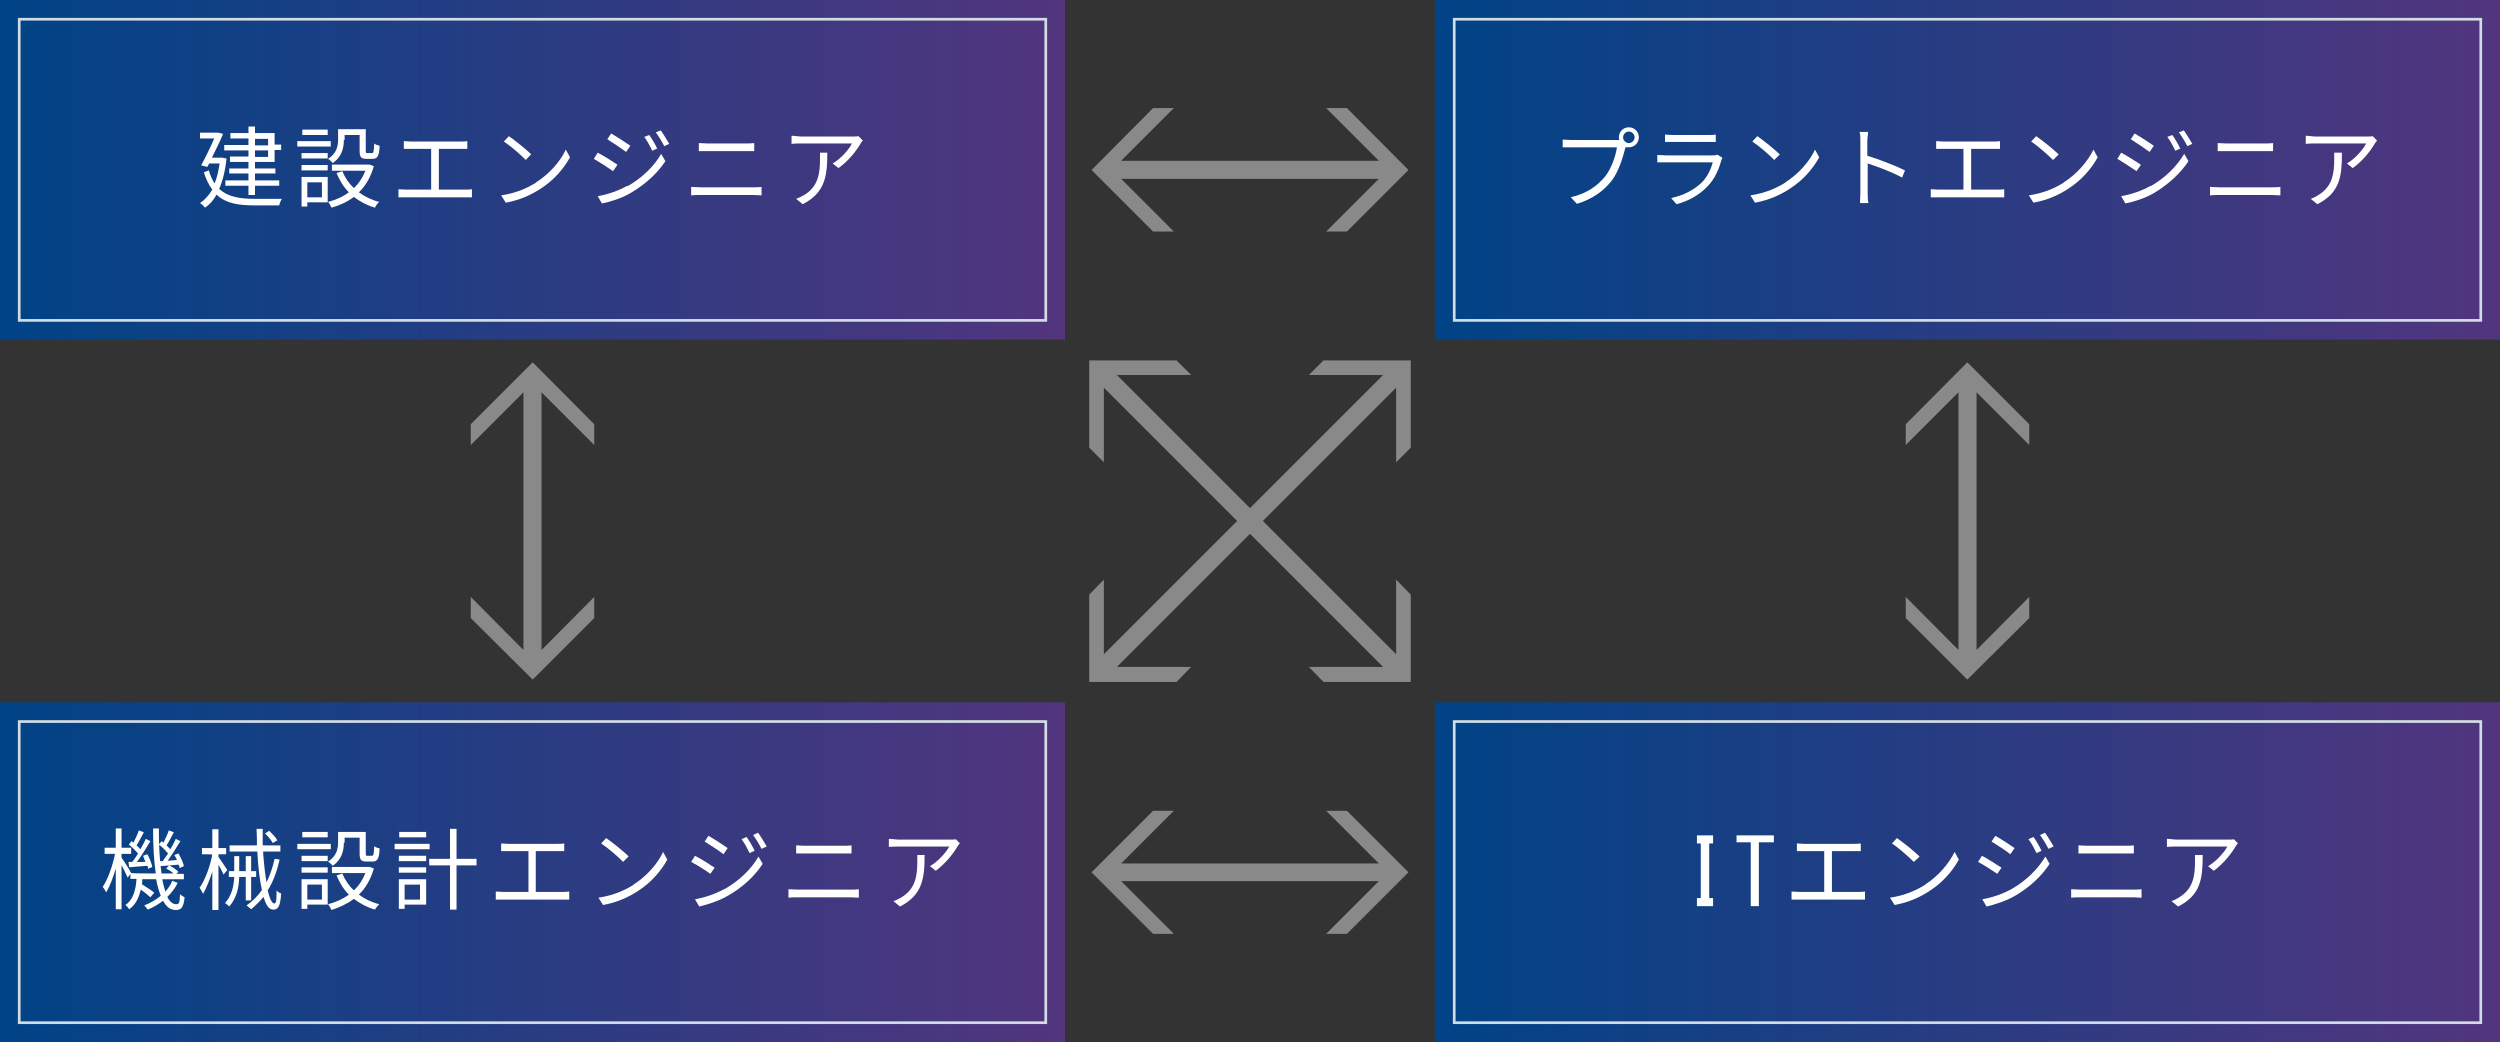
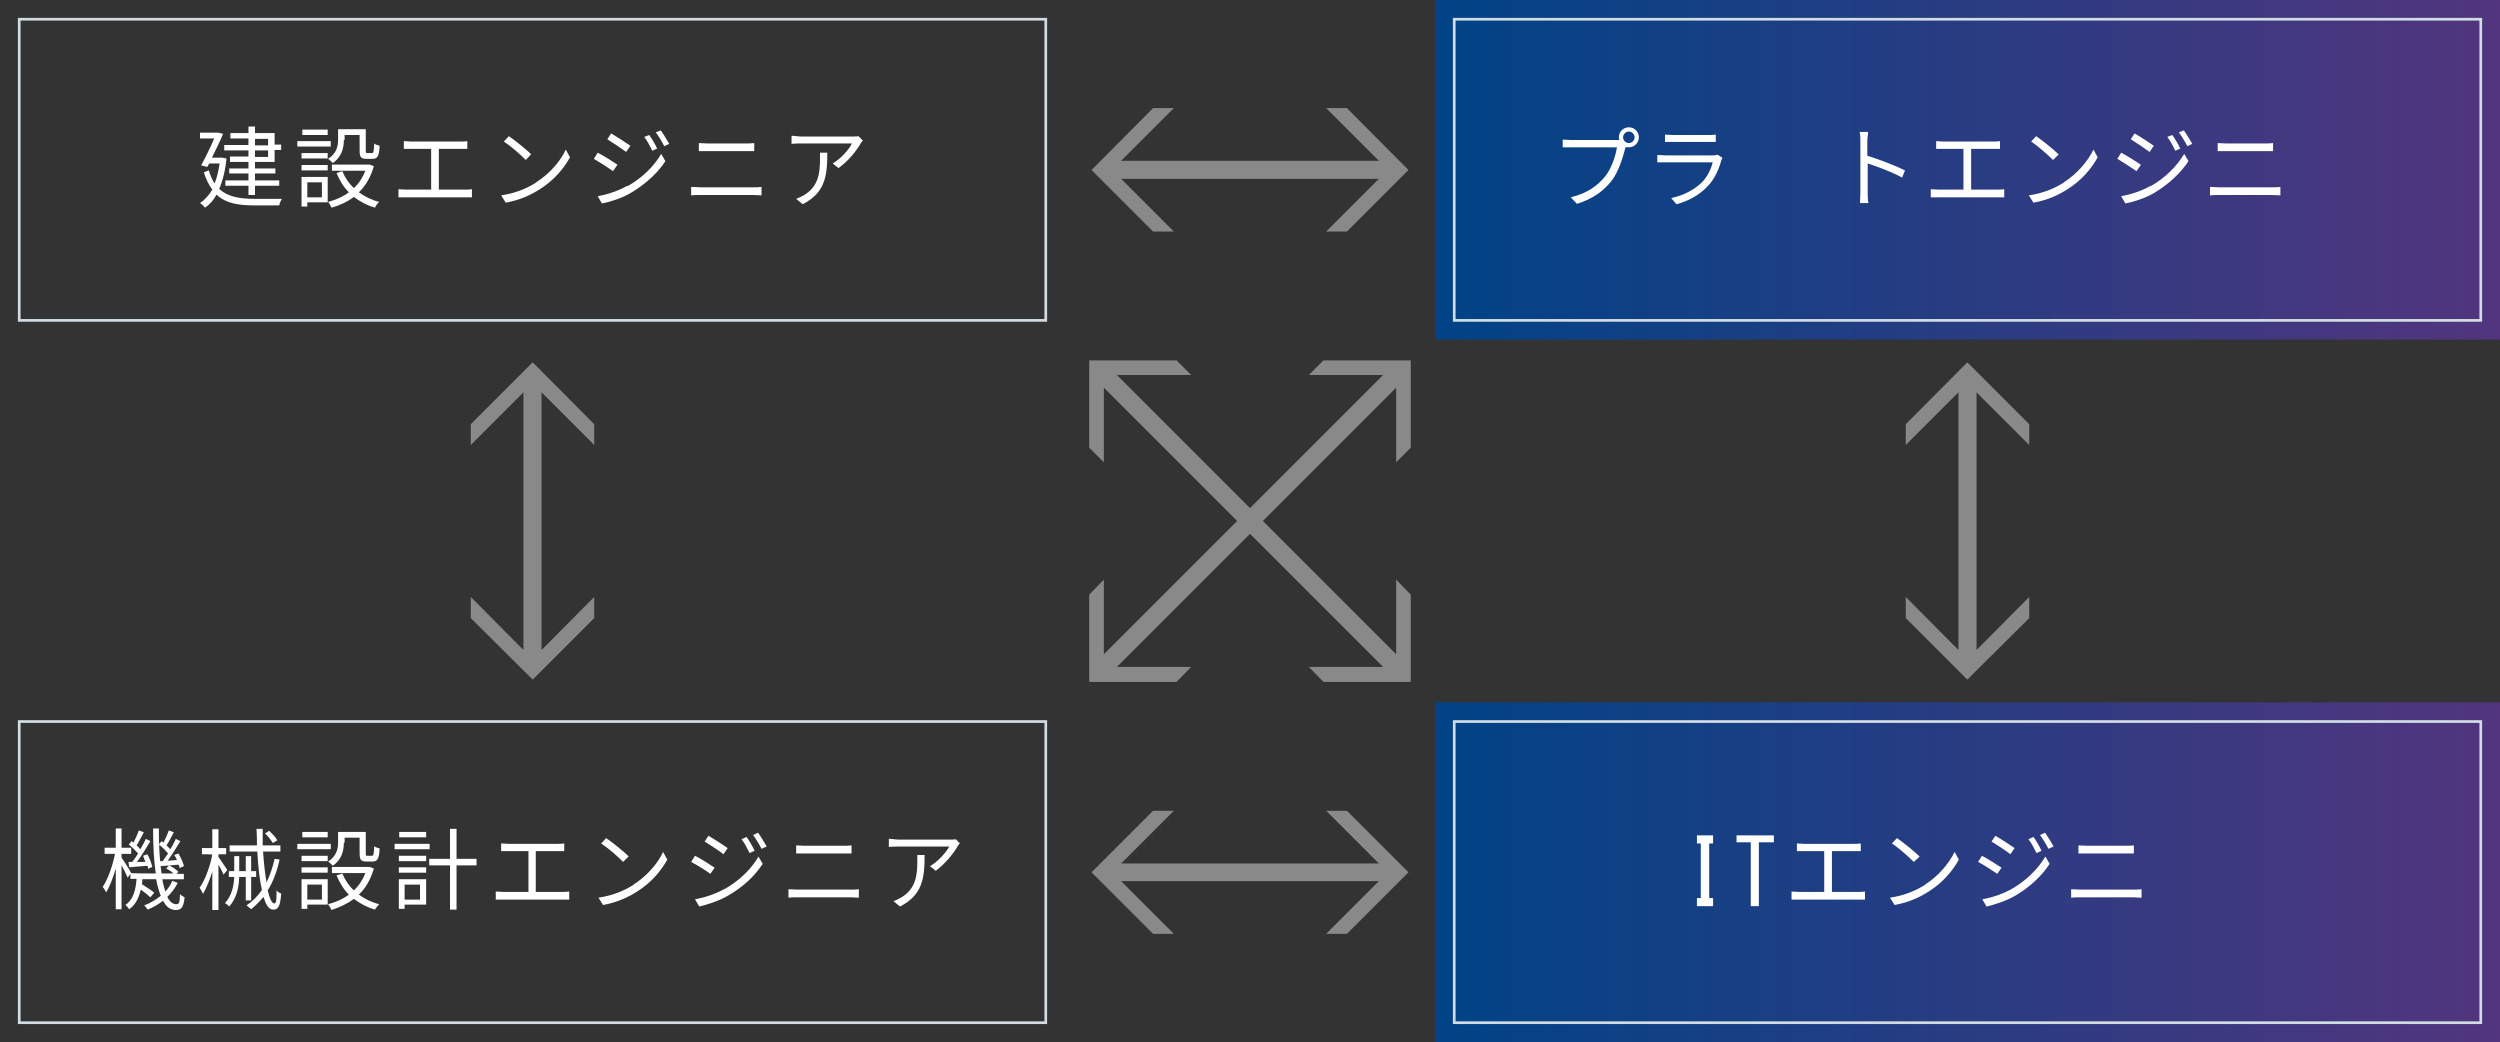
<svg xmlns="http://www.w3.org/2000/svg" id="_イヤー_2" data-name=" イヤー 2" version="1.1" viewBox="0 0 650 271">
  <rect x="0" y="0" width="650" height="271" fill="#333333" stroke="none" />
  <defs>
    <style>
      .cls-1 {
        fill: url(#_名称未設定グラデーション_2);
      }

      .cls-1, .cls-2, .cls-3, .cls-4, .cls-5, .cls-6 {
        stroke-width: 0px;
      }

      .cls-2 {
        fill: #898989;
      }

      .cls-3 {
        fill: url(#_名称未設定グラデーション_4);
      }

      .cls-4 {
        fill: url(#_名称未設定グラデーション);
      }

      .cls-5 {
        fill: url(#_名称未設定グラデーション_3);
      }

      .cls-7 {
        fill: none;
        stroke: #d1dce3;
        stroke-miterlimit: 10;
        stroke-width: .7px;
      }

      .cls-6 {
        fill: #fff;
      }
    </style>
    <linearGradient id="_名称未設定グラデーション" data-name="名称未設定グラデーション" x1="0" y1="227.8" x2="276.9" y2="227.8" gradientTransform="translate(0 272) scale(1 -1)" gradientUnits="userSpaceOnUse">
      <stop offset="0" stop-color="#004386" />
      <stop offset="1" stop-color="#52357e" />
    </linearGradient>
    <linearGradient id="_名称未設定グラデーション_2" data-name="名称未設定グラデーション 2" x1="373.1" y1="227.8" x2="650" y2="227.8" gradientTransform="translate(0 272) scale(1 -1)" gradientUnits="userSpaceOnUse">
      <stop offset="0" stop-color="#004386" />
      <stop offset="1" stop-color="#52357e" />
    </linearGradient>
    <linearGradient id="_名称未設定グラデーション_3" data-name="名称未設定グラデーション 3" x1="0" y1="45.2" x2="276.9" y2="45.2" gradientTransform="translate(0 272) scale(1 -1)" gradientUnits="userSpaceOnUse">
      <stop offset="0" stop-color="#004386" />
      <stop offset="1" stop-color="#52357e" />
    </linearGradient>
    <linearGradient id="_名称未設定グラデーション_4" data-name="名称未設定グラデーション 4" x1="373.1" y1="45.2" x2="650" y2="45.2" gradientTransform="translate(0 272) scale(1 -1)" gradientUnits="userSpaceOnUse">
      <stop offset="0" stop-color="#004386" />
      <stop offset="1" stop-color="#52357e" />
    </linearGradient>
  </defs>
  <g id="_素" data-name=" 素">
-     <rect class="cls-4" width="276.9" height="88.3" />
    <rect class="cls-1" x="373.1" width="276.9" height="88.3" />
    <rect class="cls-7" x="5" y="5" width="266.9" height="78.3" />
    <g>
      <path class="cls-6" d="M58.9,41.1c-.3,3.2-1,5.9-1.9,8,2.2,2.1,5.4,2.6,9.2,2.6s5.9,0,7.1,0c-.3.4-.6,1.2-.7,1.7h-6.4c-4.2,0-7.5-.5-9.9-2.8-.8,1.5-1.8,2.6-3,3.4-.2-.3-.9-1-1.3-1.2,1.2-.8,2.3-2,3.2-3.5-.9-1.2-1.6-2.6-2.2-4.5l1.3-.5c.4,1.4.9,2.5,1.5,3.4.6-1.5,1-3.2,1.3-5.2h-2.7l-.5.9-1.6-.4c1.2-2.2,2.5-4.9,3.4-7h-3.7v-1.5h4.8c0,0,1.2.3,1.2.3-.7,1.8-1.9,4.1-2.9,6.2h2.7s1,.2,1,.2h0ZM64.6,39.1h-6.3v-1.4h6.3v-1.7h-4.7v-1.4h4.7v-1.7h1.7v1.7h5.1v3h1.7v1.4h-1.7v3.1h-5.1v1.7h5.3v1.3h-5.3v1.8h6.3v1.4h-6.3v2.4h-1.7v-2.4h-6v-1.4h6v-1.8h-5v-1.3h5v-1.7h-4.8v-1.4h4.8v-1.7h0ZM66.3,37.8h3.4v-1.7h-3.4v1.7ZM69.7,39.1h-3.4v1.7h3.4v-1.7Z" />
      <path class="cls-6" d="M86,38.1h-8.7v-1.4h8.7v1.4ZM85.2,52.6h-5.3v1.1h-1.5v-7.7h6.8v6.7h0ZM78.4,39.8h6.8v1.4h-6.8v-1.4ZM78.4,42.9h6.8v1.4h-6.8v-1.4ZM85.2,35.1h-6.6v-1.4h6.6v1.4ZM79.9,47.4v3.9h3.8v-3.9h-3.8ZM89.4,36.4c0,2-.5,4.4-2.9,6-.2-.3-.9-.9-1.2-1.1,2.2-1.4,2.6-3.3,2.6-4.9v-2.8h7.2v5.6c0,.5,0,.6.4.6h1.2c.4,0,.5-.3.6-2.5.3.3,1,.5,1.4.6-.1,2.7-.6,3.4-1.8,3.4h-1.6c-1.4,0-1.8-.4-1.8-2.1v-4.1h-3.9v1.3h0ZM97.2,43.2c-.8,2.8-2.1,5.1-3.9,6.8,1.5,1.1,3.3,2,5.3,2.5-.4.3-.9,1-1.1,1.5-2.1-.6-3.9-1.6-5.5-2.8-1.7,1.3-3.7,2.2-5.8,2.8-.2-.4-.6-1.2-.9-1.5,1.9-.5,3.8-1.3,5.4-2.5-1.4-1.4-2.4-3.1-3.2-5l1.5-.5c.7,1.7,1.7,3.2,3,4.4,1.3-1.2,2.3-2.7,3-4.5h-8.7v-1.6h9.8c0,0,1.1.4,1.1.4h0Z" />
      <path class="cls-6" d="M120.8,49.3c.7,0,1.3,0,1.9-.1v2.1c-.6,0-1.4,0-1.9,0h-15.2c-.6,0-1.3,0-2,0v-2.1c.7,0,1.4.1,2,.1h6.5v-10.6h-5.2c-.4,0-1.4,0-1.9,0v-2c.6,0,1.5.1,1.9.1h12.7c.7,0,1.4,0,1.9-.1v2c-.6,0-1.3,0-1.9,0h-5.5v10.6h6.8,0Z" />
      <path class="cls-6" d="M139.4,47.4c3.5-2.2,6.4-5.6,7.7-8.5l1.1,2c-1.6,2.9-4.2,6-7.7,8.2-2.3,1.5-5.2,2.9-9,3.6l-1.2-1.9c4-.6,7-2,9.2-3.4h0ZM138.1,40.1l-1.4,1.5c-1.1-1.2-4-3.7-5.7-4.8l1.3-1.4c1.6,1.1,4.6,3.5,5.9,4.8h0Z" />
      <path class="cls-6" d="M160.5,42.9l-1.1,1.6c-1.1-.8-3.6-2.4-5-3.2l1-1.6c1.4.7,4.1,2.4,5.1,3.1h0ZM163.2,48.4c3.8-2.2,6.9-5.2,8.7-8.4l1.1,1.9c-2,3.1-5.2,6-8.9,8.2-2.3,1.4-5.5,2.4-7.6,2.8l-1.1-1.9c2.5-.4,5.4-1.4,7.7-2.7ZM163.9,37.9l-1.1,1.6c-1.1-.8-3.6-2.5-4.9-3.3l1-1.5c1.4.8,4,2.5,5,3.2ZM170.9,38.6l-1.3.6c-.6-1.2-1.3-2.6-2.1-3.6l1.3-.5c.6.8,1.6,2.5,2.1,3.6ZM174,37.4l-1.3.6c-.6-1.2-1.4-2.5-2.2-3.6l1.3-.5c.6.8,1.6,2.5,2.2,3.5h0Z" />
      <path class="cls-6" d="M179.7,48.6c.8,0,1.6.1,2.4.1h13.8c.7,0,1.4,0,2.1-.1v2.2c-.7,0-1.5-.1-2.1-.1h-13.8c-.8,0-1.6,0-2.4.1v-2.2ZM181.7,37.2c.7,0,1.5.1,2.2.1h9.9c.8,0,1.6,0,2.3-.1v2.1c-.6,0-1.5,0-2.3,0h-9.8c-.8,0-1.6,0-2.3,0v-2.1h0Z" />
      <path class="cls-6" d="M224.3,36.6c-.2.2-.5.6-.6.8-.9,1.6-3.1,4.5-5.7,6.3l-1.5-1.2c2.1-1.2,4.3-3.7,5-5.2h-13.1c-.9,0-1.7,0-2.6.1v-2.1c.8,0,1.8.2,2.6.2h13.2c.4,0,1.3,0,1.6-.1l1.1,1.1ZM215.1,39.7c0,6.2-.6,10.4-6.4,13.4l-1.7-1.4c.6-.2,1.4-.6,2.1-1,3.6-2.2,4.1-5.5,4.1-9.3s0-1.1,0-1.7h2.1,0Z" />
    </g>
    <rect class="cls-7" x="378.1" y="5" width="266.9" height="78.3" />
    <g>
      <path class="cls-6" d="M420.2,36.4c.2,0,.5,0,.8,0,0-.2-.1-.5-.1-.7,0-1.4,1.1-2.6,2.6-2.6s2.6,1.2,2.6,2.6-1.1,2.6-2.6,2.6-.6,0-.9-.1v.2c-.6,2.4-1.7,6.1-3.5,8.5-2.1,2.7-4.9,4.8-9.1,6.1l-1.6-1.7c4.5-1.1,7-3.1,9-5.5,1.6-2.1,2.7-5.3,3-7.5h-11.8c-.9,0-1.7,0-2.3,0v-2c.6,0,1.5.1,2.3.1h11.5,0ZM425,35.7c0-.8-.7-1.5-1.5-1.5s-1.5.7-1.5,1.5.7,1.5,1.5,1.5,1.5-.7,1.5-1.5Z" />
      <path class="cls-6" d="M447.8,41.1c-.1.2-.2.5-.3.7-.6,2.3-1.7,4.7-3.4,6.5-2.4,2.6-5.3,4-8.2,4.8l-1.4-1.6c3.3-.7,6.1-2.2,8.1-4.2,1.4-1.5,2.3-3.4,2.7-5.1h-12.2c-.5,0-1.4,0-2.2,0v-1.9c.8,0,1.6.1,2.2.1h12.1c.5,0,1,0,1.3-.2l1.3.8h0ZM432.9,35c.6,0,1.3.1,2.1.1h9c.7,0,1.5,0,2.1-.1v1.9c-.5,0-1.3,0-2.1,0h-9c-.7,0-1.5,0-2.1,0v-1.9Z" />
-       <path class="cls-6" d="M464.2,47.4c3.5-2.2,6.4-5.6,7.7-8.5l1.1,2c-1.6,2.9-4.2,6-7.7,8.2-2.3,1.5-5.2,2.9-9,3.6l-1.2-1.9c4-.6,7-2,9.2-3.4h0ZM462.8,40.1l-1.5,1.5c-1.1-1.2-4-3.7-5.7-4.8l1.3-1.4c1.6,1.1,4.6,3.5,5.9,4.8h0Z" />
      <path class="cls-6" d="M494.6,46.2c-2.5-1.4-6.5-2.9-9-3.7v7.6c0,.7,0,2,.2,2.7h-2.2c0-.7.1-1.9.1-2.7v-13.4c0-.6,0-1.7-.2-2.4h2.2c0,.7-.2,1.7-.2,2.4v3.8c3,.9,7.4,2.6,9.8,3.8l-.8,2h0Z" />
      <path class="cls-6" d="M519.2,49.3c.7,0,1.3,0,1.9-.1v2.1c-.6,0-1.5,0-1.9,0h-15.2c-.6,0-1.3,0-2,0v-2.1c.7,0,1.4.1,2,.1h6.5v-10.6h-5.2c-.4,0-1.4,0-1.9,0v-2c.6,0,1.5.1,1.9.1h12.7c.7,0,1.4,0,2-.1v2c-.6,0-1.3,0-2,0h-5.5v10.6h6.8Z" />
      <path class="cls-6" d="M536.6,47.4c3.5-2.2,6.3-5.6,7.7-8.5l1.1,2c-1.6,2.9-4.2,6-7.7,8.2-2.3,1.5-5.2,2.9-9,3.6l-1.2-1.9c4-.6,7-2,9.2-3.4h0ZM535.3,40.1l-1.5,1.5c-1.2-1.2-4-3.7-5.7-4.8l1.3-1.4c1.6,1.1,4.6,3.5,5.9,4.8h0Z" />
      <path class="cls-6" d="M556.6,42.9l-1.1,1.6c-1.2-.8-3.6-2.4-5-3.2l1-1.6c1.4.7,4,2.4,5.1,3.1h0ZM559.2,48.4c3.8-2.2,6.8-5.2,8.7-8.4l1.1,1.9c-2,3.1-5.2,6-8.8,8.2-2.3,1.4-5.5,2.4-7.6,2.8l-1.1-1.9c2.5-.4,5.4-1.4,7.7-2.7ZM560,37.9l-1.1,1.6c-1.1-.8-3.6-2.5-4.9-3.3l1-1.5c1.4.8,4,2.5,5,3.2ZM566.9,38.6l-1.3.6c-.6-1.2-1.3-2.6-2.1-3.6l1.3-.5c.6.8,1.6,2.5,2.1,3.6ZM570,37.4l-1.3.6c-.6-1.2-1.4-2.5-2.2-3.6l1.3-.5c.6.8,1.6,2.5,2.2,3.5h0Z" />
      <path class="cls-6" d="M574.6,48.6c.8,0,1.6.1,2.4.1h13.8c.7,0,1.4,0,2.1-.1v2.2c-.7,0-1.5-.1-2.1-.1h-13.8c-.8,0-1.6,0-2.4.1v-2.2ZM576.6,37.2c.7,0,1.5.1,2.2.1h9.9c.8,0,1.6,0,2.3-.1v2.1c-.6,0-1.5,0-2.3,0h-9.8c-.8,0-1.6,0-2.3,0v-2.1h0Z" />
-       <path class="cls-6" d="M618,36.6c-.2.2-.5.6-.6.8-.9,1.6-3.1,4.5-5.7,6.3l-1.5-1.2c2.1-1.2,4.3-3.7,5-5.2h-13.1c-.8,0-1.7,0-2.6.1v-2.1c.8,0,1.8.2,2.6.2h13.2c.4,0,1.3,0,1.6-.1l1.1,1.1ZM608.9,39.7c0,6.2-.5,10.4-6.4,13.4l-1.7-1.4c.6-.2,1.4-.6,2-1,3.6-2.2,4.1-5.5,4.1-9.3s0-1.1,0-1.7h2.1Z" />
    </g>
-     <rect class="cls-5" y="182.6" width="276.9" height="88.4" />
    <rect class="cls-3" x="373.1" y="182.6" width="276.9" height="88.4" />
    <rect class="cls-7" x="5" y="187.6" width="266.9" height="78.3" />
    <g>
      <path class="cls-6" d="M46.2,229.5c-.6,1.4-1.6,2.6-2.7,3.7.6,1.2,1.4,1.9,2.3,1.9s.9-.6,1-2.6c.3.3.8.6,1.2.8-.3,2.6-.8,3.3-2.3,3.3s-2.5-.9-3.3-2.4c-1.2.9-2.5,1.7-4,2.3-.2-.3-.6-.8-.9-1.1,1.6-.6,3.1-1.5,4.3-2.5-.5-1.2-.9-2.6-1.2-4.3h-3.6c0,.5,0,.9-.1,1.3,1.1.7,2.5,1.6,3.2,2.2l-1,1.2c-.5-.5-1.5-1.3-2.5-2-.5,2.1-1.3,3.9-3,5.1-.2-.3-.7-.9-1-1.1,2.1-1.4,2.7-4,2.9-6.8h-1.6v-1.3l-.7,1c-.3-.7-1-2.1-1.6-3.3v11.5h-1.5v-10.6c-.7,2.4-1.6,4.8-2.5,6.2-.2-.4-.6-1.1-.9-1.4,1.3-1.9,2.6-5.5,3.2-8.6h-2.7v-1.6h2.9v-5h1.5v5h2.5v1.6h-2.5v1c.6.8,2.2,3.3,2.5,4h0c0,.1,6.4.1,6.4.1-.5-3.3-.7-7.3-.7-11.7h1.5c0,4.5.2,8.5.7,11.7h3.1c-.5-.5-1.3-1-1.9-1.3l.8-.8c.9.5,1.9,1.1,2.4,1.7l-.5.5h1.9v1.4h-5.6c.2,1.2.5,2.3.8,3.2.8-.9,1.4-1.8,1.8-2.8l1.5.6h0ZM34.4,224.1c.5-.6,1-1.4,1.5-2.2-.6-.7-1.6-1.7-2.4-2.3l.7-.9c.2.1.4.3.5.4.5-1,1.1-2.3,1.4-3.2l1.3.5c-.6,1.1-1.3,2.5-1.9,3.4.4.3.7.7,1,1,.5-.9,1.1-1.9,1.4-2.7l1.2.6c-1,1.7-2.3,3.8-3.5,5.4h2.2c-.2-.6-.4-1.1-.6-1.6l1.1-.4c.6,1,1.1,2.4,1.3,3.3l-1.1.5c0-.2,0-.5-.2-.8-1.7.1-3.2.3-4.7.4l-.2-1.4h.8c0,0,0,0,0,0ZM42.3,223.9c.4-.6.9-1.3,1.4-2-.6-.7-1.5-1.7-2.4-2.3l.7-.9c.2.1.3.2.5.4.5-1,1.1-2.3,1.4-3.2l1.3.5c-.6,1.1-1.3,2.5-1.9,3.4.4.4.7.7,1,1,.5-.9,1.1-1.9,1.4-2.7l1.2.6c-1,1.6-2.2,3.6-3.3,5.1l2.4-.2c-.2-.5-.4-.9-.7-1.3l1.1-.4c.6,1.1,1.3,2.4,1.4,3.3l-1.1.5c0-.3-.1-.6-.3-.9-1.7.2-3.4.3-4.8.4l-.2-1.3h.7c0,0,0,0,0,0Z" />
      <path class="cls-6" d="M58.1,227.4c-.2-.6-.8-1.7-1.3-2.6v11.8h-1.6v-10c-.7,2.3-1.6,4.4-2.4,5.8-.2-.4-.6-1.2-.9-1.6,1.4-1.9,2.7-5.5,3.3-8.6h0c0-.1-2.7-.1-2.7-.1v-1.6h2.7v-4.9h1.6v4.9h2v1.6h-2v.7c.5.7,2,2.9,2.3,3.4,0,0-1,1.2-1,1.2ZM63.9,234.1v-6.1h-1.7c-.1,2.7-.6,5.4-2.6,7.7-.2-.3-.8-.7-1.1-.9,1.8-2,2.3-4.5,2.4-6.8h-1.4v-1.5h1.4v-3.9h1.3v3.9h1.7v-3.9h1.4v3.9h1.3v1.5h-1.3v6.1h-1.4,0ZM72.7,223.5c-.7,3.1-1.7,5.8-3.1,8,.5,2.1,1.1,3.4,1.7,3.4s.6-1.1.6-3.4c.3.4.8.7,1.2.8-.2,3.1-.7,4.2-2,4.2s-1.9-1.2-2.6-3.3c-1,1.2-2.1,2.3-3.2,3.2-.2-.2-.8-.7-1.2-1,1.6-1.1,2.9-2.4,4-4-.6-2.6-1-6.1-1.2-10h-7.2v-1.6h7.1c0-1.4,0-2.8-.1-4.3h1.6c0,1.5,0,2.9,0,4.3h4.6v1.6h-4.5c.2,3,.5,5.8.9,8,.9-1.8,1.6-3.9,2.1-6.1l1.4.2h0ZM71,219.3c-.4-.7-1.2-1.8-2.1-2.6l1.1-.7c.8.8,1.8,1.8,2.1,2.5l-1.2.7Z" />
      <path class="cls-6" d="M86,220.8h-8.7v-1.4h8.7v1.4ZM85.2,235.2h-5.3v1.1h-1.5v-7.7h6.8v6.6h0ZM78.4,222.5h6.8v1.4h-6.8v-1.4ZM78.4,225.5h6.8v1.4h-6.8v-1.4ZM85.2,217.7h-6.6v-1.4h6.6v1.4ZM79.9,230v3.9h3.8v-3.9h-3.8ZM89.4,219.1c0,2-.5,4.4-2.9,6-.2-.3-.9-.9-1.2-1.1,2.2-1.4,2.6-3.3,2.6-4.9v-2.8h7.2v5.6c0,.5,0,.6.4.6h1.2c.4,0,.5-.3.6-2.5.3.3,1,.5,1.4.6-.1,2.7-.6,3.4-1.8,3.4h-1.6c-1.4,0-1.8-.4-1.8-2.1v-4.1h-3.9v1.3h0ZM97.2,225.8c-.8,2.8-2.1,5.1-3.9,6.8,1.5,1.1,3.3,2,5.3,2.5-.4.4-.9,1-1.1,1.4-2.1-.6-3.9-1.6-5.5-2.8-1.7,1.3-3.7,2.2-5.8,2.9-.2-.4-.6-1.1-.9-1.5,1.9-.5,3.8-1.3,5.4-2.5-1.4-1.4-2.4-3.1-3.2-5l1.5-.5c.7,1.7,1.7,3.2,3,4.4,1.3-1.2,2.3-2.7,3-4.5h-8.7v-1.6h9.8c0,0,1.1.4,1.1.4h0Z" />
      <path class="cls-6" d="M111.7,220.8h-9.1v-1.4h9.1v1.4ZM110.8,235.2h-5.6v1.1h-1.5v-7.7h7.1v6.6h0ZM103.7,222.5h7.1v1.4h-7.1v-1.4ZM103.7,225.5h7.1v1.4h-7.1v-1.4ZM110.8,217.7h-7v-1.4h7v1.4ZM105.2,230v3.9h4v-3.9h-4ZM123.9,225h-5.2v11.5h-1.7v-11.5h-5.4v-1.7h5.4v-7.8h1.7v7.8h5.2v1.7Z" />
      <path class="cls-6" d="M146.1,231.9c.7,0,1.3,0,1.9-.1v2.1c-.6,0-1.4,0-1.9,0h-15.2c-.6,0-1.3,0-2,0v-2.1c.7,0,1.4.1,2,.1h6.5v-10.6h-5.2c-.4,0-1.4,0-1.9,0v-2c.6,0,1.5.1,1.9.1h12.6c.7,0,1.4,0,1.9-.1v2c-.6,0-1.3,0-1.9,0h-5.5v10.6h6.8Z" />
      <path class="cls-6" d="M164.7,230c3.5-2.2,6.4-5.6,7.7-8.5l1.1,2c-1.6,2.9-4.2,6-7.7,8.2-2.3,1.5-5.2,2.9-9,3.6l-1.2-1.9c4-.6,7-2,9.2-3.4h0ZM163.4,222.7l-1.4,1.4c-1.1-1.2-4-3.7-5.7-4.8l1.3-1.4c1.6,1.1,4.6,3.5,5.9,4.8h0Z" />
      <path class="cls-6" d="M185.8,225.6l-1.1,1.6c-1.1-.8-3.6-2.4-5-3.1l1-1.6c1.4.7,4.1,2.4,5.1,3.1h0ZM188.5,231.1c3.8-2.2,6.9-5.2,8.7-8.4l1.1,1.9c-2,3.1-5.2,6.1-8.9,8.2-2.3,1.4-5.5,2.4-7.6,2.9l-1.1-1.9c2.5-.4,5.4-1.4,7.7-2.7h0ZM189.2,220.5l-1.1,1.6c-1.1-.9-3.6-2.5-4.9-3.3l1-1.5c1.4.8,4,2.5,5,3.2h0ZM196.2,221.2l-1.3.6c-.6-1.2-1.3-2.6-2.1-3.6l1.3-.6c.6.8,1.6,2.5,2.1,3.6ZM199.3,220.1l-1.3.6c-.6-1.2-1.4-2.5-2.2-3.6l1.3-.6c.6.8,1.6,2.5,2.2,3.5h0Z" />
      <path class="cls-6" d="M205,231.2c.8,0,1.6.1,2.4.1h13.8c.7,0,1.4,0,2.1-.1v2.2c-.7,0-1.5-.1-2.1-.1h-13.8c-.8,0-1.6,0-2.4.1v-2.2ZM207,219.8c.7,0,1.5.1,2.2.1h9.9c.8,0,1.6,0,2.3-.1v2.1c-.6,0-1.5,0-2.3,0h-9.8c-.8,0-1.6,0-2.3,0v-2.1h0Z" />
      <path class="cls-6" d="M249.6,219.2c-.2.2-.5.6-.6.8-.9,1.6-3.1,4.5-5.7,6.4l-1.5-1.2c2.1-1.2,4.3-3.7,5-5.1h-13.1c-.9,0-1.7,0-2.6.1v-2.1c.8,0,1.8.2,2.6.2h13.2c.4,0,1.3,0,1.6-.1l1.1,1.1ZM240.4,222.3c0,6.2-.6,10.4-6.4,13.4l-1.7-1.4c.6-.2,1.4-.6,2.1-1,3.6-2.2,4.1-5.5,4.1-9.3s0-1.1,0-1.7h2.1,0Z" />
    </g>
    <rect class="cls-7" x="378.1" y="187.6" width="266.9" height="78.3" />
    <g>
      <path class="cls-6" d="M483,231.9c.7,0,1.3,0,1.9-.1v2.1c-.6,0-1.5,0-1.9,0h-15.2c-.6,0-1.3,0-2,0v-2.1c.7,0,1.4.1,2,.1h6.5v-10.6h-5.2c-.4,0-1.4,0-1.9,0v-2c.6,0,1.5.1,1.9.1h12.7c.7,0,1.4,0,2-.1v2c-.6,0-1.3,0-2,0h-5.5v10.6h6.8Z" />
      <path class="cls-6" d="M500.5,230c3.5-2.2,6.3-5.6,7.7-8.5l1.1,2c-1.6,2.9-4.2,6-7.7,8.2-2.3,1.5-5.2,2.9-9,3.6l-1.2-1.9c4-.6,7-2,9.2-3.4h0ZM499.1,222.7l-1.5,1.4c-1.2-1.2-4-3.7-5.7-4.8l1.3-1.4c1.6,1.1,4.6,3.5,5.9,4.8h0Z" />
      <path class="cls-6" d="M520.4,225.6l-1.1,1.6c-1.2-.8-3.6-2.4-5-3.1l1-1.6c1.4.7,4,2.4,5.1,3.1h0ZM523.1,231.1c3.8-2.2,6.8-5.2,8.7-8.4l1.1,1.9c-2,3.1-5.2,6.1-8.8,8.2-2.3,1.4-5.5,2.4-7.6,2.9l-1.1-1.9c2.5-.4,5.4-1.4,7.7-2.7h0ZM523.8,220.5l-1.1,1.6c-1.1-.9-3.6-2.5-4.9-3.3l1-1.5c1.4.8,4,2.5,5,3.2h0ZM530.8,221.2l-1.3.6c-.6-1.2-1.3-2.6-2.1-3.6l1.3-.6c.6.8,1.6,2.5,2.1,3.6ZM533.9,220.1l-1.3.6c-.6-1.2-1.4-2.5-2.2-3.6l1.3-.6c.6.8,1.6,2.5,2.2,3.5h0Z" />
      <path class="cls-6" d="M538.5,231.2c.8,0,1.6.1,2.4.1h13.8c.7,0,1.4,0,2.1-.1v2.2c-.7,0-1.5-.1-2.1-.1h-13.8c-.8,0-1.6,0-2.4.1v-2.2ZM540.4,219.8c.7,0,1.5.1,2.2.1h9.9c.8,0,1.6,0,2.3-.1v2.1c-.6,0-1.5,0-2.3,0h-9.8c-.8,0-1.6,0-2.3,0v-2.1h0Z" />
-       <path class="cls-6" d="M581.9,219.2c-.2.2-.5.6-.6.8-.9,1.6-3.1,4.5-5.7,6.4l-1.5-1.2c2.1-1.2,4.3-3.7,5-5.1h-13.1c-.8,0-1.7,0-2.6.1v-2.1c.8,0,1.8.2,2.6.2h13.2c.4,0,1.3,0,1.6-.1l1.1,1.1ZM572.7,222.3c0,6.2-.5,10.4-6.4,13.4l-1.7-1.4c.6-.2,1.4-.6,2-1,3.6-2.2,4.1-5.5,4.1-9.3s0-1.1,0-1.7h2.1Z" />
      <g>
        <path class="cls-6" d="M444.4,233.5h1v2.1h-4.2v-2.1h1v-14.2h-1v-2.1h4.2v2.1h-1v14.2Z" />
        <path class="cls-6" d="M455.2,235.6v-16.6h-3.7v-1.8h9.7v1.8h-3.9v16.6h-2.2Z" />
      </g>
    </g>
    <g>
      <polygon class="cls-2" points="340.3 97.5 344.1 93.7 366.8 93.7 366.8 116.4 363 120.2 363 100.8 290.4 173.4 309.7 173.4 305.9 177.3 283.2 177.3 283.2 154.6 287 150.7 287 170.1 359.6 97.5 340.3 97.5" />
      <polygon class="cls-2" points="309.7 97.5 305.9 93.7 283.2 93.7 283.2 116.4 287 120.2 287 100.8 359.6 173.4 340.3 173.4 344.1 177.3 366.8 177.3 366.8 154.6 363 150.7 363 170.1 290.4 97.5 309.7 97.5" />
    </g>
    <polygon class="cls-2" points="305.2 28.1 299.8 28.1 283.8 44.2 299.8 60.2 305.2 60.2 291.5 46.5 358.5 46.5 344.8 60.2 350.2 60.2 366.2 44.2 350.2 28.1 344.8 28.1 358.5 41.8 291.5 41.8 305.2 28.1" />
    <polygon class="cls-2" points="305.2 210.8 299.8 210.8 283.8 226.8 299.8 242.8 305.2 242.8 291.5 229.1 358.5 229.1 344.8 242.8 350.2 242.8 366.2 226.8 350.2 210.8 344.8 210.8 358.5 224.5 291.5 224.5 305.2 210.8" />
    <polygon class="cls-2" points="154.5 115.7 154.5 110.3 138.5 94.2 122.4 110.3 122.4 115.7 136.1 102 136.1 169 122.4 155.2 122.4 160.7 138.5 176.7 154.5 160.7 154.5 155.2 140.8 169 140.8 102 154.5 115.7" />
    <polygon class="cls-2" points="527.6 115.7 527.6 110.3 511.5 94.2 495.5 110.3 495.5 115.7 509.2 102 509.2 169 495.5 155.2 495.5 160.7 511.5 176.7 527.6 160.7 527.6 155.2 513.9 169 513.9 102 527.6 115.7" />
  </g>
</svg>